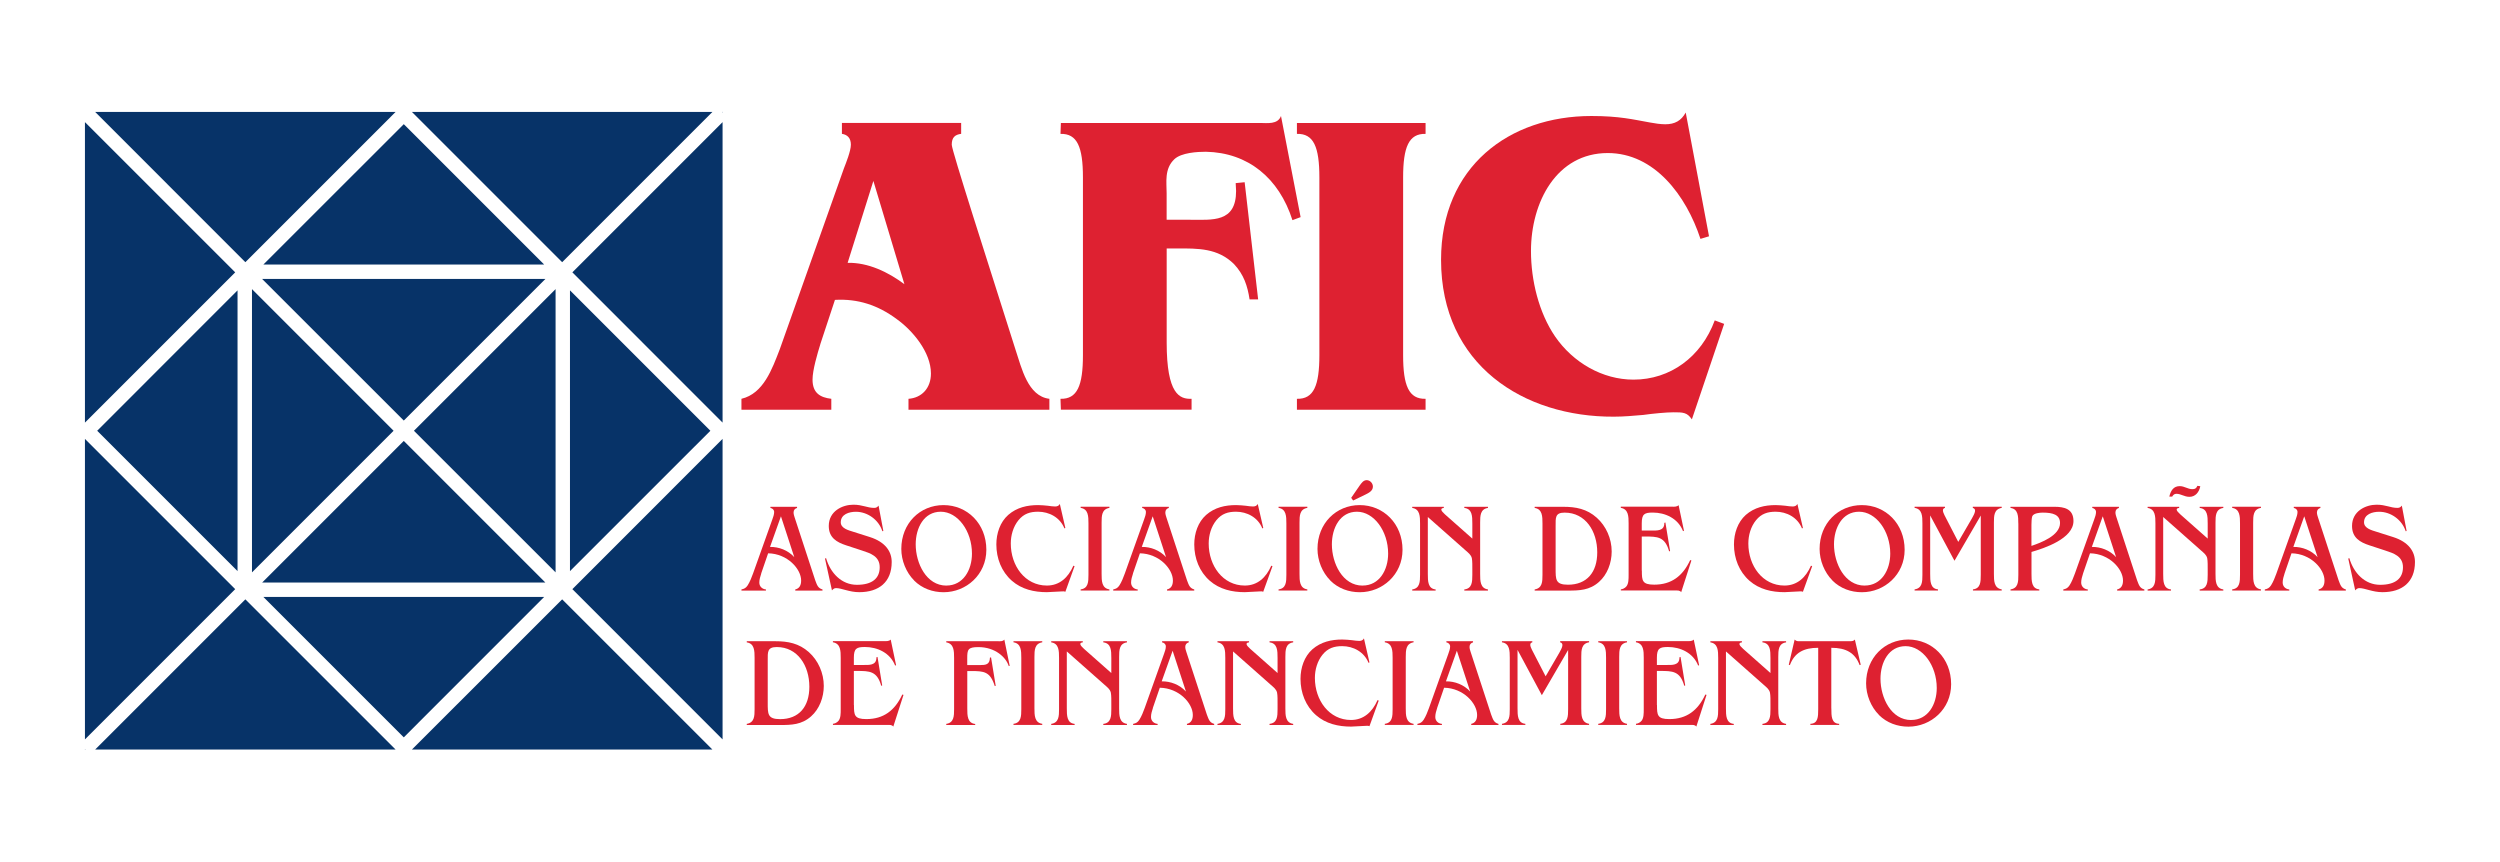
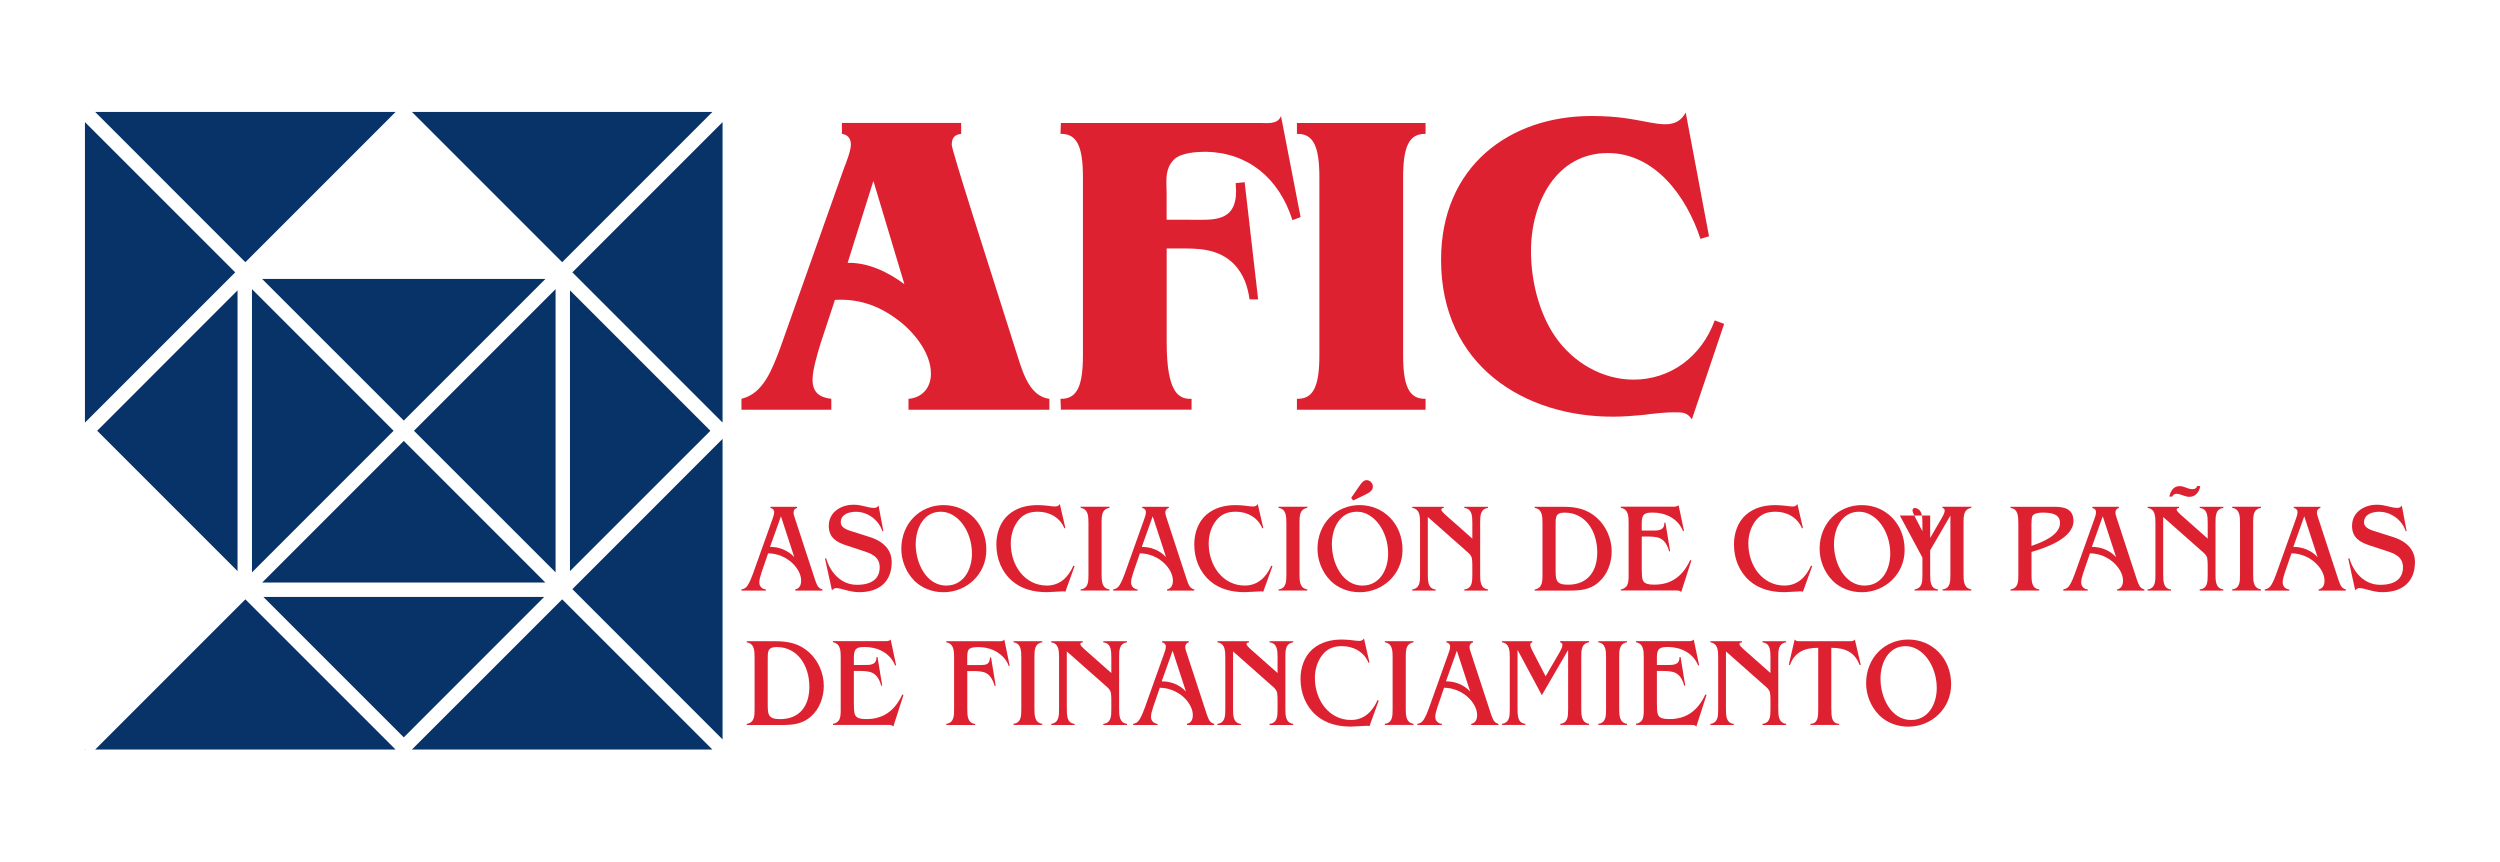
<svg xmlns="http://www.w3.org/2000/svg" id="Capa_1" data-name="Capa 1" viewBox="0 0 502.13 173.04">
  <defs>
    <style>
      .cls-1 {
        fill: #de2131;
      }

      .cls-1, .cls-2 {
        stroke-width: 0px;
      }

      .cls-2 {
        fill: #073368;
      }
    </style>
  </defs>
  <g>
    <path class="cls-1" d="m164.76,69.16c-.57,1.84-1.56,5.16-1.56,7.09,0,2.71,1.56,3.59,3.77,3.85v2.19h-18.05v-2.19c4.43-1.05,6.15-5.95,7.71-9.98l12.88-36.32c.41-1.05,1.39-3.5,1.39-4.73,0-1.31-.66-2.01-1.8-2.19v-2.19h23.95v2.19c-1.23.17-1.89.7-1.89,2.19,0,1.14,7.14,23.28,12.8,41.14,1.23,3.68,2.46,9.37,6.81,9.89v2.19h-28.3v-2.19c2.62-.18,4.51-2.1,4.51-5.08,0-4.29-3.69-8.66-6.89-10.94-3.77-2.8-7.79-4.11-12.39-3.85l-2.95,8.93Zm10.66-32.82l-5.17,16.45c4.1-.09,8.12,1.84,11.4,4.29l-6.23-20.74Z" />
    <path class="cls-1" d="m253.11,24.7c1.39,0,3.53.35,4.18-1.4l3.94,20.31-1.64.61c-2.71-8.49-8.94-13.57-17.39-13.74-1.72,0-4.92.18-6.32,1.49-2.05,1.93-1.56,4.64-1.56,6.83v5.34h4.68c4.51,0,9.27.61,9.27-5.78l-.08-1.58,1.8-.18,2.71,23.54h-1.72c-.41-2.71-1.15-4.99-3.12-7.09-3.28-3.24-7.22-3.15-11.48-3.15h-2.05v18.91c0,10.42,2.62,11.38,5,11.29v2.19h-26.25l-.08-2.19c3.36.09,4.51-2.63,4.51-8.75v-35.71c0-6.13-1.15-8.84-4.51-8.75l.08-2.19h40.03Z" />
    <path class="cls-1" d="m281.82,71.35c0,6.13,1.15,8.84,4.51,8.75v2.19h-25.84v-2.19c3.36.09,4.51-2.63,4.51-8.75v-35.71c0-6.13-1.15-8.84-4.51-8.75v-2.19h25.84v2.19c-3.36-.09-4.51,2.63-4.51,8.75v35.71Z" />
    <path class="cls-1" d="m339.81,84.22c-.49-.7-.9-1.05-1.48-1.23s-1.23-.18-2.21-.18c-1.39,0-4.18.26-6.07.53-1.97.17-3.94.35-5.91.35-18.05.09-34.7-10.33-34.7-31.51,0-18.73,13.7-28.88,30.19-28.88,5.66,0,8.37.7,11.81,1.31.98.18,2.05.35,3.04.35,1.89,0,3.2-.7,4.1-2.36l4.68,24.86-1.72.52c-2.87-8.75-9.27-17.24-18.62-17.24-10.25,0-15.42,9.8-15.42,19.69,0,5.86,1.56,12.34,4.84,17.15,3.61,5.25,9.52,8.67,15.75,8.67,7.38,0,13.62-4.55,16.32-11.9l1.89.7-6.48,19.17Z" />
  </g>
  <g>
    <polygon class="cls-2" points="81.1 84.47 109.54 56.03 52.65 56.03 81.1 84.47" />
    <polygon class="cls-2" points="109.29 119.9 52.9 119.9 81.1 148.1 109.29 119.9" />
-     <polygon class="cls-2" points="52.9 53.13 109.29 53.13 81.1 24.94 52.9 53.13" />
    <polygon class="cls-2" points="50.61 114.96 79.05 86.52 50.61 58.07 50.61 114.96" />
    <polygon class="cls-2" points="111.59 58.07 83.14 86.52 111.59 114.96 111.59 58.07" />
    <polygon class="cls-2" points="145.13 24.53 114.96 54.7 145.13 84.88 145.13 24.53" />
    <polygon class="cls-2" points="114.48 114.71 142.68 86.52 114.48 58.32 114.48 114.71" />
    <polygon class="cls-2" points="82.73 22.48 112.91 52.66 143.09 22.48 82.73 22.48" />
    <polygon class="cls-2" points="81.1 88.56 52.65 117.01 109.54 117.01 81.1 88.56" />
    <polygon class="cls-2" points="17.06 150.43 17.06 150.55 17.18 150.55 17.06 150.43" />
    <polygon class="cls-2" points="145.13 88.15 114.96 118.33 145.13 148.51 145.13 88.15" />
-     <polygon class="cls-2" points="145.13 22.61 145.13 22.48 145.01 22.48 145.13 22.61" />
    <polygon class="cls-2" points="49.28 52.66 79.46 22.48 19.11 22.48 49.28 52.66" />
    <polygon class="cls-2" points="145.13 150.55 145.13 150.55 145.13 150.55 145.13 150.55" />
    <polygon class="cls-2" points="112.91 120.38 82.73 150.55 143.09 150.55 112.91 120.38" />
    <polygon class="cls-2" points="79.46 150.55 49.28 120.38 19.11 150.55 79.46 150.55" />
    <polygon class="cls-2" points="47.24 54.7 17.06 24.53 17.06 84.88 47.24 54.7" />
    <polygon class="cls-2" points="47.71 114.71 47.71 58.32 19.52 86.52 47.71 114.71" />
-     <polygon class="cls-2" points="47.24 118.33 17.06 88.15 17.06 148.51 47.24 118.33" />
  </g>
  <g>
    <path class="cls-1" d="m152.9,115.19c-.19.59-.39,1.2-.39,1.82,0,.82.63,1.33,1.33,1.38v.23h-4.92v-.23c.58-.13.89-.28,1.25-.82.43-.67.82-1.64,1.08-2.38l3.88-10.87c.17-.49.36-.97.36-1.48,0-.46-.34-.74-.75-.82v-.23h5.35v.23c-.43.13-.7.41-.7.92,0,.31.12.72.22,1l4.12,12.58c.36.92.51,1.61,1.47,1.87v.23h-5.47v-.23c.87-.2,1.18-.89,1.18-1.79,0-2.33-2.75-5.4-6.63-5.47l-1.4,4.07Zm3.95-11.48l-2.19,6.14c1.78-.03,3.61.67,4.87,2.05l-2.67-8.18Z" />
    <path class="cls-1" d="m177.42,106.65l-.19.05c-.75-2.33-3.01-3.91-5.32-3.91-1.35,0-3.04.49-3.04,2.12,0,1.23,1.61,1.61,2.48,1.89l3.37,1.07c3.13,1,4.38,2.92,4.38,5.01,0,4.04-2.58,6.06-6.53,6.06-1.98,0-3.52-.82-4.65-.82-.36,0-.6.21-.82.46l-1.4-6.39.22-.08c.87,2.99,3.11,5.35,6.19,5.35s4.58-1.3,4.58-3.53-1.9-2.81-3.54-3.35l-3.2-1.05c-1.88-.61-3.49-1.53-3.49-3.89,0-2.99,2.75-4.27,4.94-4.27,1.86,0,2.77.64,4.19.64.41,0,.63-.15.87-.46l.96,5.09Z" />
    <path class="cls-1" d="m183.61,116.59c-1.61-1.61-2.58-4.01-2.58-6.34,0-5.12,3.73-8.8,8.48-8.8s8.6,3.71,8.6,8.98c0,4.99-4.05,8.52-8.58,8.52-2.19,0-4.31-.74-5.93-2.35Zm6.48,1.02c3.37,0,5.13-3.12,5.13-6.42,0-4.55-2.87-8.41-6.26-8.41s-5.04,3.25-5.04,6.55c0,3.81,2.14,8.29,6.17,8.29Z" />
    <path class="cls-1" d="m213.99,118.87c-.24-.13-.53-.1-.8-.08l-2.92.15c-2.53,0-5.06-.56-7.04-2.3-2.07-1.82-3.11-4.48-3.11-7.29,0-2.22.75-4.48,2.39-5.93,1.73-1.51,3.83-1.97,6-1.97.7,0,1.35.08,1.93.13.58.08,1.08.15,1.49.15.39,0,.77-.13.94-.51l1.11,4.83-.19.08c-.89-2.22-3.08-3.35-5.28-3.35-1.59,0-2.87.38-3.95,1.71-1.04,1.28-1.54,2.99-1.54,4.68,0,4.45,2.84,8.44,7.25,8.44,2.55,0,4.29-1.61,5.32-3.99l.24.1-1.85,5.14Z" />
    <path class="cls-1" d="m221.26,115.26c0,1.41.02,2.89,1.57,3.12v.23h-5.78v-.23c1.54-.2,1.57-1.53,1.57-2.94v-10.31c0-1.41-.02-2.89-1.57-3.12v-.23h5.78v.23c-1.54.26-1.57,1.56-1.57,2.97v10.28Z" />
    <path class="cls-1" d="m227.57,115.19c-.19.59-.39,1.2-.39,1.82,0,.82.63,1.33,1.33,1.38v.23h-4.92v-.23c.58-.13.89-.28,1.25-.82.43-.67.82-1.64,1.08-2.38l3.88-10.87c.17-.49.36-.97.36-1.48,0-.46-.34-.74-.75-.82v-.23h5.35v.23c-.43.13-.7.41-.7.92,0,.31.12.72.22,1l4.12,12.58c.36.92.51,1.61,1.47,1.87v.23h-5.47v-.23c.87-.2,1.18-.89,1.18-1.79,0-2.33-2.75-5.4-6.63-5.47l-1.4,4.07Zm3.95-11.48l-2.19,6.14c1.78-.03,3.61.67,4.87,2.05l-2.67-8.18Z" />
    <path class="cls-1" d="m253.73,118.87c-.24-.13-.53-.1-.79-.08l-2.92.15c-2.53,0-5.06-.56-7.04-2.3-2.07-1.82-3.11-4.48-3.11-7.29,0-2.22.75-4.48,2.39-5.93,1.73-1.51,3.83-1.97,6-1.97.7,0,1.35.08,1.93.13.58.08,1.08.15,1.49.15.39,0,.77-.13.94-.51l1.11,4.83-.19.08c-.89-2.22-3.08-3.35-5.28-3.35-1.59,0-2.87.38-3.95,1.71-1.04,1.28-1.54,2.99-1.54,4.68,0,4.45,2.84,8.44,7.25,8.44,2.55,0,4.29-1.61,5.32-3.99l.24.1-1.86,5.14Z" />
    <path class="cls-1" d="m261.01,115.26c0,1.41.02,2.89,1.57,3.12v.23h-5.78v-.23c1.54-.2,1.57-1.53,1.57-2.94v-10.31c0-1.41-.02-2.89-1.57-3.12v-.23h5.78v.23c-1.54.26-1.57,1.56-1.57,2.97v10.28Z" />
    <path class="cls-1" d="m267.2,116.59c-1.61-1.61-2.58-4.01-2.58-6.34,0-5.12,3.73-8.8,8.48-8.8s8.6,3.71,8.6,8.98c0,4.99-4.05,8.52-8.58,8.52-2.19,0-4.31-.74-5.93-2.35Zm6.48,1.02c3.37,0,5.13-3.12,5.13-6.42,0-4.55-2.87-8.41-6.26-8.41s-5.04,3.25-5.04,6.55c0,3.81,2.14,8.29,6.17,8.29Zm-.58-20.1c.36-.49.75-1.07,1.4-1.07s1.25.59,1.25,1.3c0,.87-.87,1.28-1.49,1.59l-2.48,1.2-.39-.54,1.71-2.48Z" />
    <path class="cls-1" d="m295.72,105.14c0-1.46-.02-2.94-1.61-3.12v-.23h4.75v.23c-1.54.23-1.57,1.56-1.57,2.94v10.31c0,1.43.02,2.89,1.57,3.12v.23h-4.75v-.23c1.57-.18,1.61-1.51,1.61-2.94v-1.05c0-.61.02-1.71-.1-2.3-.17-.69-.75-1.1-1.23-1.53l-7.61-6.73v11.43c0,1.46.02,2.97,1.57,3.12v.23h-4.7v-.23c1.54-.23,1.57-1.56,1.57-2.94v-10.31c0-1.41-.02-2.89-1.57-3.12v-.23h6.34v.23c-.79.08-.6.56.24,1.3l5.49,4.86v-3.04Z" />
    <path class="cls-1" d="m313.97,101.79c2.53,0,4.75.41,6.75,2.2,1.86,1.66,2.99,4.19,2.99,6.78,0,2.28-.87,4.63-2.55,6.11-1.9,1.69-3.93,1.74-6.29,1.74h-6.63v-.23c1.54-.26,1.57-1.56,1.57-2.94v-10.31c0-1.41-.02-2.89-1.57-3.12v-.23h5.73Zm-1.52,12.35c0,2.25-.05,3.3,2.48,3.3,3.81,0,5.88-2.51,5.88-6.5,0-4.25-2.36-7.98-6.55-7.98-1.93,0-1.81,1.02-1.81,2.69v8.49Z" />
    <path class="cls-1" d="m329.77,114.62c0,1.99.05,2.81,2.48,2.81,3.45,0,5.73-1.71,7.23-4.94l.24.08-2.05,6.37c-.12-.18-.29-.25-.48-.31-.17-.03-.39-.03-.58-.03h-11.06v-.23c.24,0,.82-.2,1.13-.61.43-.56.43-1.43.43-2.33v-10.31c0-1.38-.02-2.86-1.57-3.12v-.23h10.31c.46,0,.94.05,1.3-.31l1.08,5.14-.19.08c-1.01-2.58-3.59-3.73-6.07-3.73-1.66,0-2.22.28-2.22,2.15v1.46h1.86c1.13,0,2.72.15,2.67-1.54l.22-.08.94,5.73-.19.08c-.84-2.99-2.36-2.99-4.92-2.99h-.58v6.85Z" />
    <path class="cls-1" d="m362.13,118.87c-.24-.13-.53-.1-.79-.08l-2.92.15c-2.53,0-5.06-.56-7.04-2.3-2.07-1.82-3.11-4.48-3.11-7.29,0-2.22.75-4.48,2.38-5.93,1.73-1.51,3.83-1.97,6-1.97.7,0,1.35.08,1.93.13.58.08,1.08.15,1.49.15.39,0,.77-.13.94-.51l1.11,4.83-.19.08c-.89-2.22-3.08-3.35-5.28-3.35-1.59,0-2.87.38-3.95,1.71-1.04,1.28-1.54,2.99-1.54,4.68,0,4.45,2.84,8.44,7.25,8.44,2.55,0,4.29-1.61,5.33-3.99l.24.1-1.86,5.14Z" />
    <path class="cls-1" d="m368.05,116.59c-1.61-1.61-2.58-4.01-2.58-6.34,0-5.12,3.73-8.8,8.48-8.8s8.6,3.71,8.6,8.98c0,4.99-4.05,8.52-8.58,8.52-2.19,0-4.31-.74-5.93-2.35Zm6.48,1.02c3.37,0,5.13-3.12,5.13-6.42,0-4.55-2.87-8.41-6.26-8.41s-5.04,3.25-5.04,6.55c0,3.81,2.14,8.29,6.17,8.29Z" />
-     <path class="cls-1" d="m387.68,103.55v11.71c0,1.46.02,2.97,1.57,3.12v.23h-4.7v-.23c1.54-.23,1.57-1.53,1.57-2.94v-10.31c0-1.41-.02-2.89-1.57-3.12v-.23h6.1v.23c-.58.15-.48.69-.1,1.46l2.77,5.37,2.75-4.73c.6-1.05.96-1.89.17-2.1v-.23h5.81v.23c-1.54.26-1.57,1.56-1.57,2.94v10.31c0,1.41.02,2.86,1.57,3.12v.23h-5.78v-.23c1.54-.18,1.57-1.51,1.57-2.94v-11.89l-5.28,9.08-4.87-9.08Z" />
+     <path class="cls-1" d="m387.68,103.55v11.71c0,1.46.02,2.97,1.57,3.12v.23h-4.7v-.23c1.54-.23,1.57-1.53,1.57-2.94v-10.31c0-1.41-.02-2.89-1.57-3.12v-.23v.23c-.58.15-.48.69-.1,1.46l2.77,5.37,2.75-4.73c.6-1.05.96-1.89.17-2.1v-.23h5.81v.23c-1.54.26-1.57,1.56-1.57,2.94v10.31c0,1.41.02,2.86,1.57,3.12v.23h-5.78v-.23c1.54-.18,1.57-1.51,1.57-2.94v-11.89l-5.28,9.08-4.87-9.08Z" />
    <path class="cls-1" d="m405.38,105.14c0-1.43-.02-2.92-1.57-3.12v-.23h8.84c1.9,0,3.81.38,3.81,2.86,0,3.55-5.88,5.47-8.43,6.21v4.4c0,1.46.02,2.97,1.57,3.12v.23h-5.78v-.23c1.54-.23,1.57-1.53,1.57-2.94v-10.31Zm2.65,4.5c1.81-.61,5.73-2.05,5.73-4.58,0-1.69-1.45-2.1-3.47-2.1-.58,0-1.81.1-2.1.72-.14.33-.17,1.33-.17,1.74v4.22Z" />
    <path class="cls-1" d="m418.39,115.19c-.19.59-.38,1.2-.38,1.82,0,.82.63,1.33,1.33,1.38v.23h-4.92v-.23c.58-.13.89-.28,1.25-.82.43-.67.82-1.64,1.08-2.38l3.88-10.87c.17-.49.36-.97.36-1.48,0-.46-.34-.74-.75-.82v-.23h5.35v.23c-.43.13-.7.41-.7.92,0,.31.12.72.22,1l4.12,12.58c.36.92.51,1.61,1.47,1.87v.23h-5.47v-.23c.87-.2,1.18-.89,1.18-1.79,0-2.33-2.75-5.4-6.63-5.47l-1.4,4.07Zm3.95-11.48l-2.19,6.14c1.78-.03,3.61.67,4.87,2.05l-2.67-8.18Z" />
    <path class="cls-1" d="m443.42,105.14c0-1.46-.02-2.94-1.61-3.12v-.23h4.75v.23c-1.54.23-1.57,1.56-1.57,2.94v10.31c0,1.43.02,2.89,1.57,3.12v.23h-4.75v-.23c1.57-.18,1.61-1.51,1.61-2.94v-1.05c0-.61.02-1.71-.1-2.3-.17-.69-.75-1.1-1.23-1.53l-7.61-6.73v11.43c0,1.46.02,2.97,1.57,3.12v.23h-4.7v-.23c1.54-.23,1.57-1.56,1.57-2.94v-10.31c0-1.41-.02-2.89-1.57-3.12v-.23h6.34v.23c-.79.08-.6.56.24,1.3l5.49,4.86v-3.04Zm-1.49-7.47c-.22,1.18-.99,2.12-2.17,2.12-1.06,0-1.69-.61-2.63-.61-.41,0-.65.23-.84.56h-.58c.29-1.2.84-2.1,2.1-2.1.94,0,1.61.61,2.53.61.53,0,.79-.15,1.01-.67l.58.08Z" />
    <path class="cls-1" d="m452.55,115.26c0,1.41.02,2.89,1.57,3.12v.23h-5.78v-.23c1.54-.2,1.57-1.53,1.57-2.94v-10.31c0-1.41-.02-2.89-1.57-3.12v-.23h5.78v.23c-1.54.26-1.57,1.56-1.57,2.97v10.28Z" />
    <path class="cls-1" d="m458.86,115.19c-.19.59-.38,1.2-.38,1.82,0,.82.63,1.33,1.33,1.38v.23h-4.92v-.23c.58-.13.89-.28,1.25-.82.43-.67.82-1.64,1.08-2.38l3.88-10.87c.17-.49.36-.97.36-1.48,0-.46-.34-.74-.75-.82v-.23h5.35v.23c-.43.13-.7.41-.7.92,0,.31.12.72.22,1l4.12,12.58c.36.92.51,1.61,1.47,1.87v.23h-5.47v-.23c.87-.2,1.18-.89,1.18-1.79,0-2.33-2.75-5.4-6.63-5.47l-1.4,4.07Zm3.95-11.48l-2.19,6.14c1.78-.03,3.61.67,4.87,2.05l-2.67-8.18Z" />
    <path class="cls-1" d="m483.38,106.65l-.19.05c-.75-2.33-3.01-3.91-5.33-3.91-1.35,0-3.04.49-3.04,2.12,0,1.23,1.61,1.61,2.48,1.89l3.37,1.07c3.13,1,4.38,2.92,4.38,5.01,0,4.04-2.58,6.06-6.53,6.06-1.98,0-3.52-.82-4.65-.82-.36,0-.6.21-.82.46l-1.4-6.39.22-.08c.87,2.99,3.11,5.35,6.19,5.35s4.58-1.3,4.58-3.53-1.9-2.81-3.54-3.35l-3.2-1.05c-1.88-.61-3.49-1.53-3.49-3.89,0-2.99,2.75-4.27,4.94-4.27,1.86,0,2.77.64,4.19.64.41,0,.63-.15.87-.46l.96,5.09Z" />
    <path class="cls-1" d="m155.72,128.79c2.53,0,4.75.41,6.75,2.2,1.86,1.66,2.99,4.19,2.99,6.78,0,2.28-.87,4.63-2.55,6.11-1.9,1.69-3.93,1.74-6.29,1.74h-6.63v-.23c1.54-.26,1.57-1.56,1.57-2.94v-10.31c0-1.41-.02-2.89-1.57-3.12v-.23h5.73Zm-1.52,12.35c0,2.25-.05,3.3,2.48,3.3,3.81,0,5.88-2.51,5.88-6.5,0-4.25-2.36-7.98-6.55-7.98-1.93,0-1.81,1.02-1.81,2.69v8.49Z" />
    <path class="cls-1" d="m171.52,141.62c0,1.99.05,2.81,2.48,2.81,3.45,0,5.73-1.71,7.23-4.94l.24.08-2.05,6.37c-.12-.18-.29-.25-.48-.31-.17-.03-.39-.03-.58-.03h-11.06v-.23c.24,0,.82-.2,1.13-.61.43-.56.43-1.43.43-2.33v-10.31c0-1.38-.02-2.86-1.57-3.12v-.23h10.31c.46,0,.94.05,1.3-.31l1.08,5.14-.19.08c-1.01-2.58-3.59-3.73-6.07-3.73-1.66,0-2.22.28-2.22,2.15v1.46h1.86c1.13,0,2.72.15,2.67-1.54l.22-.08.94,5.73-.19.08c-.84-2.99-2.36-2.99-4.92-2.99h-.58v6.85Z" />
    <path class="cls-1" d="m194.28,142.29c0,1.46.02,2.94,1.59,3.12v.21h-5.81v-.23c1.54-.23,1.57-1.56,1.57-2.94v-10.31c0-1.38-.02-2.86-1.57-3.12v-.23h10.38c.43,0,.96.08,1.28-.33l1.08,5.27-.19.05c-.55-1.76-2.72-3.81-6.1-3.81-2.12,0-2.24.51-2.24,2.25v1.36h2.58c1.11,0,1.95-.08,1.98-1.48l.22-.08.94,5.73-.19.05c-.92-2.94-2.17-3.02-4.77-3.02h-.75v7.52Z" />
    <path class="cls-1" d="m207.77,142.26c0,1.41.02,2.89,1.57,3.12v.23h-5.78v-.23c1.54-.2,1.57-1.53,1.57-2.94v-10.31c0-1.41-.02-2.89-1.57-3.12v-.23h5.78v.23c-1.54.26-1.57,1.56-1.57,2.97v10.28Z" />
    <path class="cls-1" d="m223.21,132.14c0-1.46-.02-2.94-1.61-3.12v-.23h4.75v.23c-1.54.23-1.57,1.56-1.57,2.94v10.31c0,1.43.02,2.89,1.57,3.12v.23h-4.75v-.23c1.57-.18,1.61-1.51,1.61-2.94v-1.05c0-.61.02-1.71-.1-2.3-.17-.69-.75-1.1-1.23-1.53l-7.61-6.73v11.43c0,1.46.02,2.97,1.57,3.12v.23h-4.7v-.23c1.54-.23,1.57-1.56,1.57-2.94v-10.31c0-1.41-.02-2.89-1.57-3.12v-.23h6.34v.23c-.79.08-.6.56.24,1.3l5.49,4.86v-3.04Z" />
    <path class="cls-1" d="m231.57,142.19c-.19.59-.39,1.2-.39,1.82,0,.82.63,1.33,1.33,1.38v.23h-4.92v-.23c.58-.13.89-.28,1.25-.82.43-.67.82-1.64,1.08-2.38l3.88-10.87c.17-.49.36-.97.36-1.48,0-.46-.34-.74-.75-.82v-.23h5.35v.23c-.43.13-.7.41-.7.92,0,.31.12.72.22,1l4.12,12.58c.36.92.51,1.61,1.47,1.87v.23h-5.47v-.23c.87-.2,1.18-.89,1.18-1.79,0-2.33-2.75-5.4-6.63-5.47l-1.4,4.07Zm3.95-11.48l-2.19,6.14c1.78-.03,3.61.67,4.87,2.05l-2.67-8.18Z" />
    <path class="cls-1" d="m256.6,132.14c0-1.46-.02-2.94-1.61-3.12v-.23h4.75v.23c-1.54.23-1.57,1.56-1.57,2.94v10.31c0,1.43.02,2.89,1.57,3.12v.23h-4.75v-.23c1.57-.18,1.61-1.51,1.61-2.94v-1.05c0-.61.02-1.71-.1-2.3-.17-.69-.75-1.1-1.23-1.53l-7.61-6.73v11.43c0,1.46.02,2.97,1.57,3.12v.23h-4.7v-.23c1.54-.23,1.57-1.56,1.57-2.94v-10.31c0-1.41-.02-2.89-1.57-3.12v-.23h6.34v.23c-.79.08-.6.56.24,1.3l5.49,4.86v-3.04Z" />
    <path class="cls-1" d="m275.07,145.87c-.24-.13-.53-.1-.79-.08l-2.92.15c-2.53,0-5.06-.56-7.04-2.3-2.07-1.82-3.11-4.48-3.11-7.29,0-2.22.75-4.48,2.38-5.93,1.73-1.51,3.83-1.97,6-1.97.7,0,1.35.08,1.93.13.58.08,1.08.15,1.49.15.39,0,.77-.13.94-.51l1.11,4.83-.19.08c-.89-2.22-3.08-3.35-5.28-3.35-1.59,0-2.87.38-3.95,1.71-1.04,1.28-1.54,2.99-1.54,4.68,0,4.45,2.84,8.44,7.25,8.44,2.55,0,4.29-1.61,5.33-3.99l.24.1-1.86,5.14Z" />
    <path class="cls-1" d="m282.35,142.26c0,1.41.02,2.89,1.57,3.12v.23h-5.78v-.23c1.54-.2,1.57-1.53,1.57-2.94v-10.31c0-1.41-.02-2.89-1.57-3.12v-.23h5.78v.23c-1.54.26-1.57,1.56-1.57,2.97v10.28Z" />
    <path class="cls-1" d="m288.66,142.19c-.19.59-.38,1.2-.38,1.82,0,.82.63,1.33,1.33,1.38v.23h-4.92v-.23c.58-.13.89-.28,1.25-.82.43-.67.82-1.64,1.08-2.38l3.88-10.87c.17-.49.36-.97.36-1.48,0-.46-.34-.74-.75-.82v-.23h5.35v.23c-.43.13-.7.41-.7.92,0,.31.12.72.22,1l4.12,12.58c.36.92.51,1.61,1.47,1.87v.23h-5.47v-.23c.87-.2,1.18-.89,1.18-1.79,0-2.33-2.75-5.4-6.63-5.47l-1.4,4.07Zm3.95-11.48l-2.19,6.14c1.78-.03,3.61.67,4.87,2.05l-2.67-8.18Z" />
    <path class="cls-1" d="m304.8,130.55v11.71c0,1.46.02,2.97,1.57,3.12v.23h-4.7v-.23c1.54-.23,1.57-1.53,1.57-2.94v-10.31c0-1.41-.02-2.89-1.57-3.12v-.23h6.1v.23c-.58.15-.48.69-.1,1.46l2.77,5.37,2.75-4.73c.6-1.05.96-1.89.17-2.1v-.23h5.81v.23c-1.54.26-1.57,1.56-1.57,2.94v10.31c0,1.41.02,2.86,1.57,3.12v.23h-5.78v-.23c1.54-.18,1.57-1.51,1.57-2.94v-11.89l-5.28,9.08-4.87-9.08Z" />
    <path class="cls-1" d="m325.22,142.26c0,1.41.02,2.89,1.57,3.12v.23h-5.78v-.23c1.54-.2,1.57-1.53,1.57-2.94v-10.31c0-1.41-.02-2.89-1.57-3.12v-.23h5.78v.23c-1.54.26-1.57,1.56-1.57,2.97v10.28Z" />
    <path class="cls-1" d="m332.81,141.62c0,1.99.05,2.81,2.48,2.81,3.45,0,5.73-1.71,7.23-4.94l.24.08-2.05,6.37c-.12-.18-.29-.25-.48-.31-.17-.03-.39-.03-.58-.03h-11.06v-.23c.24,0,.82-.2,1.13-.61.43-.56.43-1.43.43-2.33v-10.31c0-1.38-.02-2.86-1.57-3.12v-.23h10.31c.46,0,.94.05,1.3-.31l1.08,5.14-.19.08c-1.01-2.58-3.59-3.73-6.07-3.73-1.66,0-2.22.28-2.22,2.15v1.46h1.86c1.13,0,2.72.15,2.67-1.54l.22-.08.94,5.73-.19.08c-.84-2.99-2.36-2.99-4.92-2.99h-.58v6.85Z" />
    <path class="cls-1" d="m355.6,132.14c0-1.46-.02-2.94-1.61-3.12v-.23h4.75v.23c-1.54.23-1.57,1.56-1.57,2.94v10.31c0,1.43.02,2.89,1.57,3.12v.23h-4.75v-.23c1.57-.18,1.61-1.51,1.61-2.94v-1.05c0-.61.02-1.71-.1-2.3-.17-.69-.75-1.1-1.23-1.53l-7.61-6.73v11.43c0,1.46.02,2.97,1.57,3.12v.23h-4.7v-.23c1.54-.23,1.57-1.56,1.57-2.94v-10.31c0-1.41-.02-2.89-1.57-3.12v-.23h6.34v.23c-.79.08-.6.56.24,1.3l5.49,4.86v-3.04Z" />
    <path class="cls-1" d="m367.83,142.29c0,1.56.02,3.04,1.57,3.09v.23h-5.78v-.23c1.54-.05,1.57-1.41,1.57-2.94v-12.33c-2.94,0-4.77,1-5.69,3.48l-.22-.08,1.18-5.06c.17.21.41.31.65.33.26.03.55,0,.77,0h9.25c.46,0,1.11.1,1.42-.33l1.18,5.06-.22.08c-.92-2.48-2.75-3.48-5.69-3.48v12.17Z" />
    <path class="cls-1" d="m377.39,143.59c-1.61-1.61-2.58-4.01-2.58-6.34,0-5.12,3.73-8.8,8.48-8.8s8.6,3.71,8.6,8.98c0,4.99-4.05,8.52-8.58,8.52-2.19,0-4.31-.74-5.93-2.35Zm6.48,1.02c3.37,0,5.13-3.12,5.13-6.42,0-4.55-2.87-8.41-6.26-8.41s-5.04,3.25-5.04,6.55c0,3.81,2.14,8.29,6.17,8.29Z" />
  </g>
</svg>